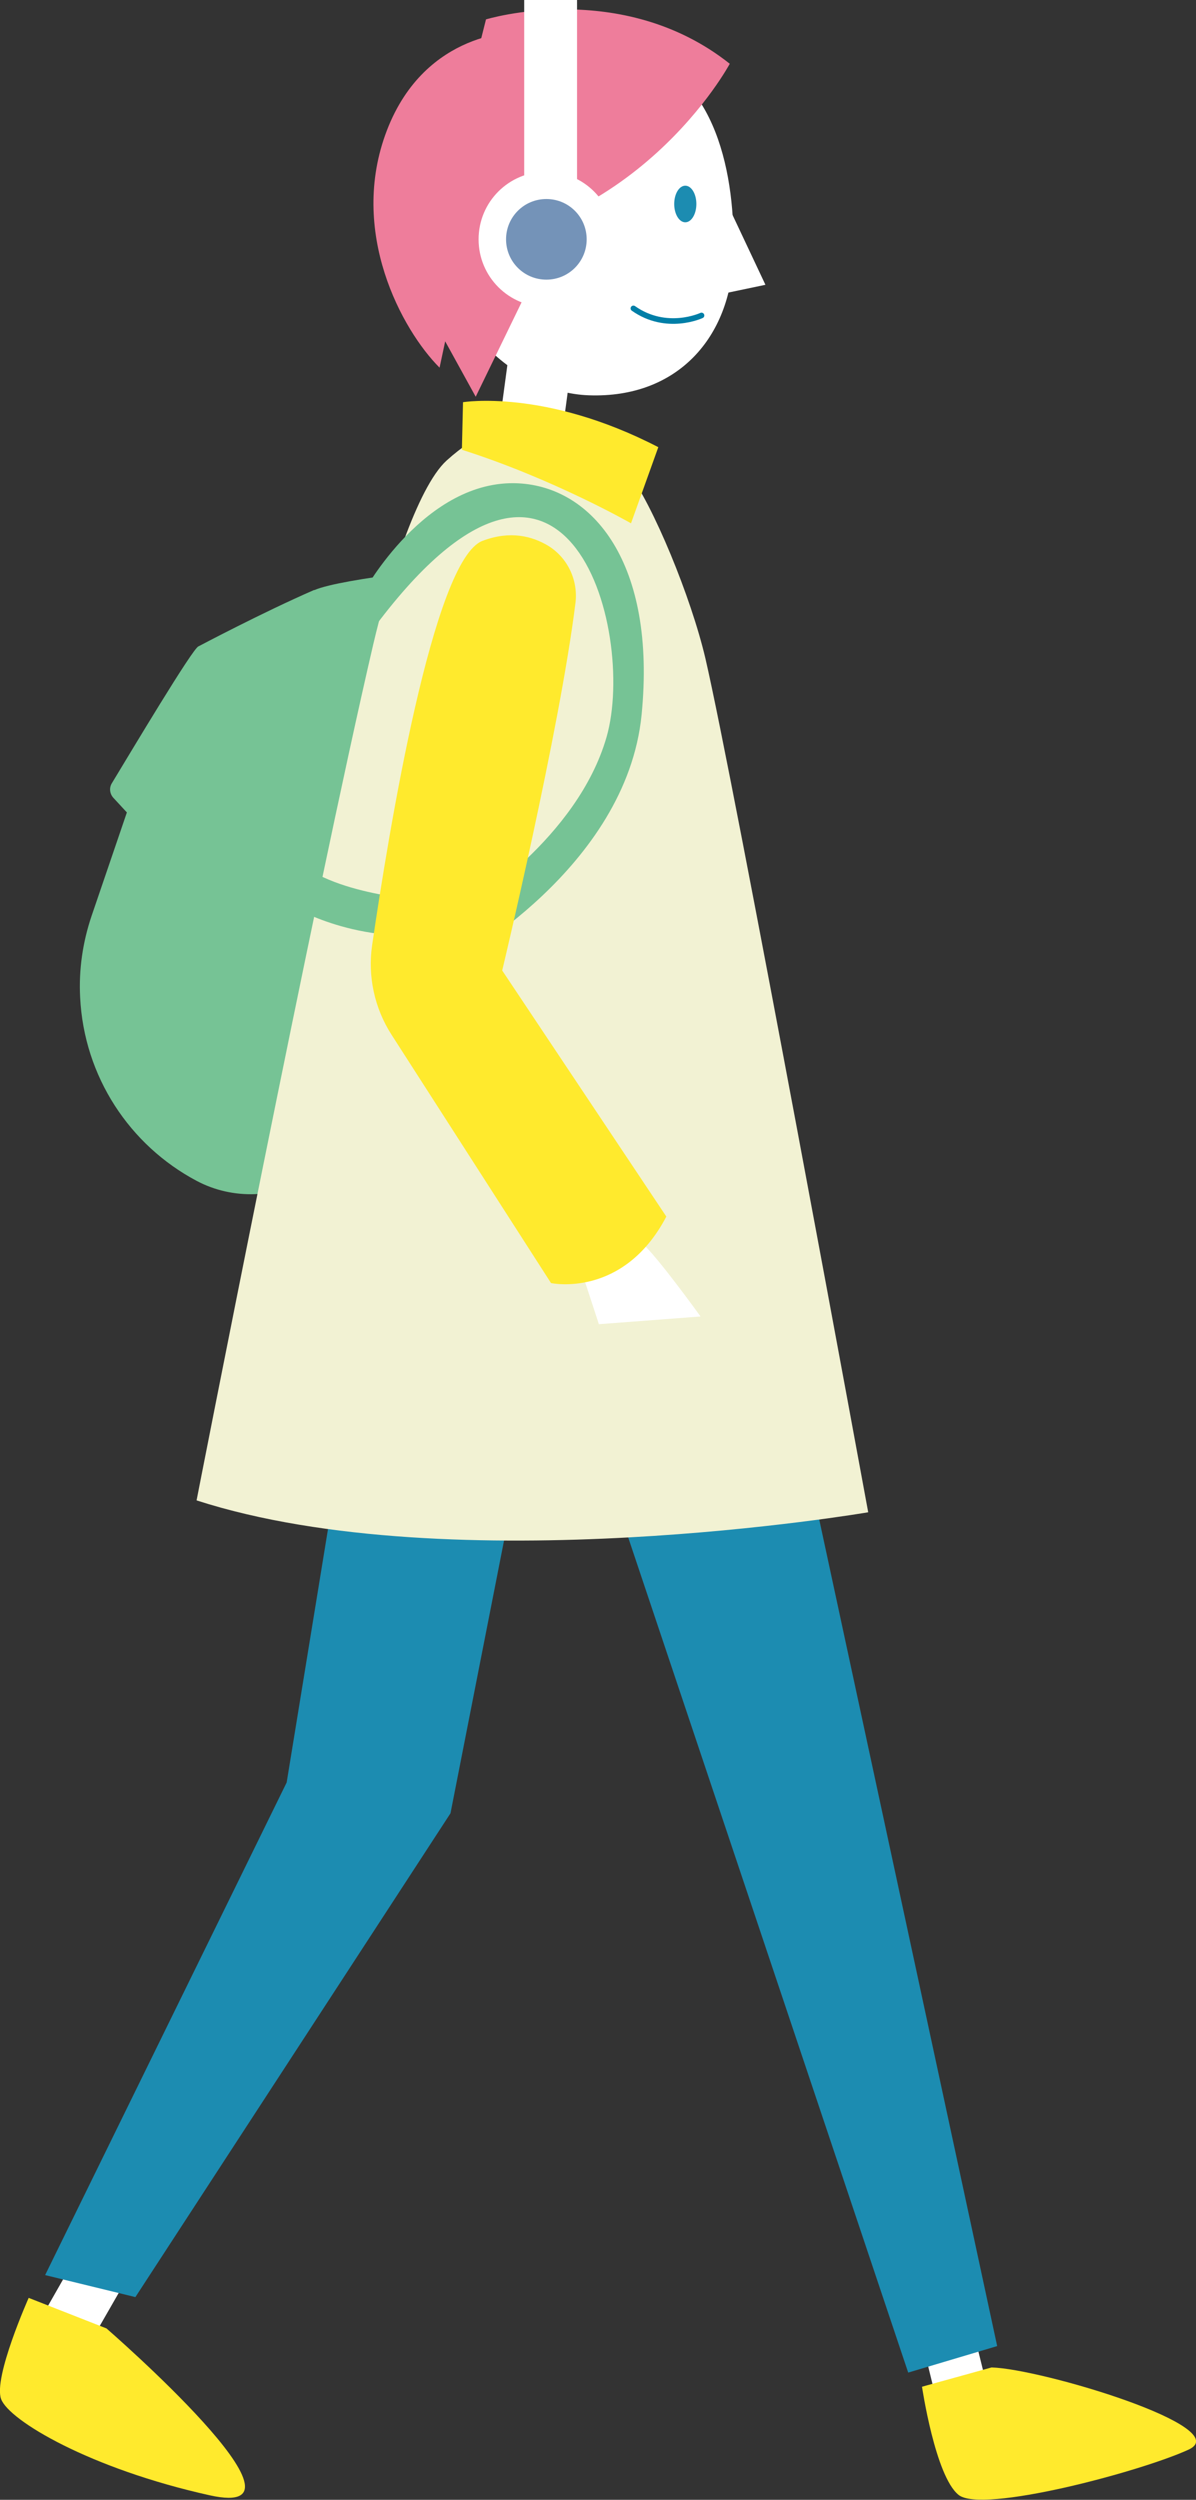
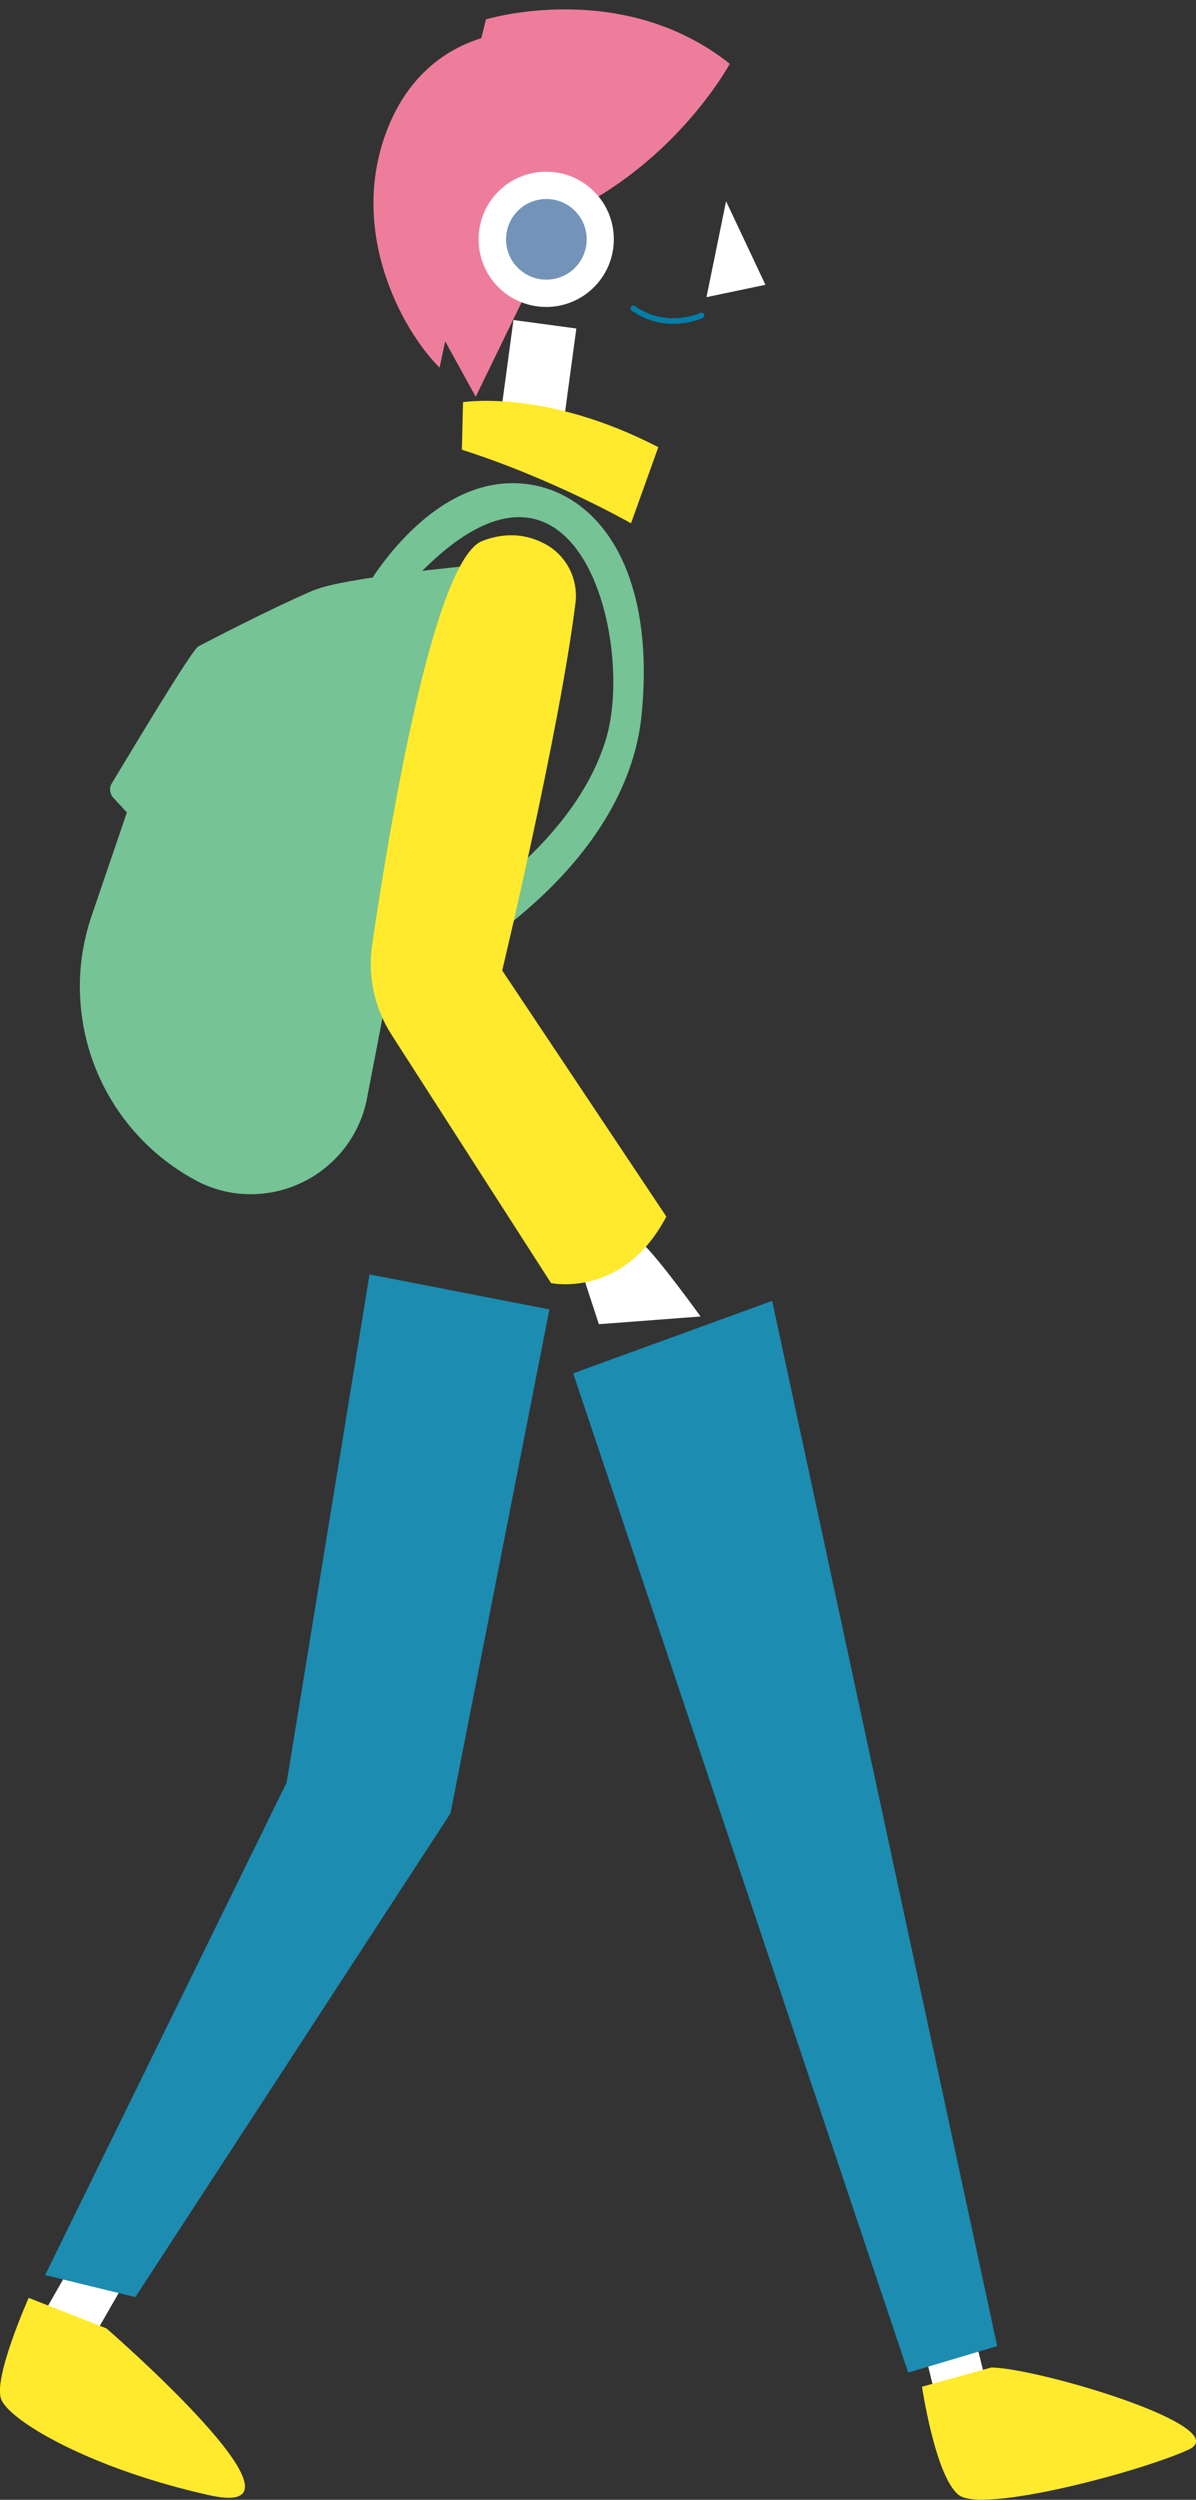
<svg xmlns="http://www.w3.org/2000/svg" id="_レイヤー_2" viewBox="0 0 74.47 155.63">
  <rect x="0" y="0" width="74.47" height="155.63" fill="#333333" stroke="none" />
  <defs>
    <style>.cls-1{fill:#f2f2d3;}.cls-2{fill:#7493b8;}.cls-3{fill:#76c395;}.cls-4{fill:none;stroke:#007ea7;stroke-linecap:round;stroke-linejoin:round;stroke-width:.35px;}.cls-5{fill:#ffea2d;}.cls-6{fill:#1c8cb1;}.cls-7{fill:#fff;}.cls-8{fill:#ee7d9b;}</style>
  </defs>
  <g id="_レイヤー_1-2">
    <path class="cls-3" d="M19.56,36.73c-3.22,1.4-7.2,3.51-7.2,3.51-.34.08-4.23,6.6-5.4,8.53-.17.28-.13.64.09.89l.85.92-2.2,6.45c-.55,1.63-.8,3.34-.71,5.06h0c.24,4.94,3.09,9.22,7.26,11.43,2.27,1.2,5.01,1.08,7.2-.25h0c1.82-1.11,3.07-2.94,3.43-5.04l6.36-33.01s-7.94.76-9.67,1.52Z" />
    <polygon class="cls-7" points="9.25 132.58 1.64 145.92 4.72 147.4 11.5 135.6 9.25 132.58" />
    <polygon class="cls-7" points="55.76 139.04 58.94 151.99 62.19 151.53 58.94 138.39 55.76 139.04" />
    <path class="cls-5" d="M1.79,143.05s-2.22,4.97-1.72,6.31c.5,1.34,5.55,4.34,12.99,5.99,7.44,1.65-6.43-10.39-6.43-10.39l-4.84-1.9Z" />
    <path class="cls-5" d="M57.41,148.59s.82,5.55,2.27,6.73c1.45,1.19,11.31-1.43,14.32-2.81,3.01-1.38-9.16-5.04-12.26-5.12l-4.33,1.2Z" />
    <polygon class="cls-6" points="2.81 141.64 8.43 143.01 28.05 112.89 34.21 81.52 23.01 79.34 17.85 110.97 2.81 141.64" />
    <polygon class="cls-6" points="56.55 147.71 62.09 146.06 48.08 80.99 35.69 85.5 56.55 147.71" />
-     <path class="cls-7" d="M39.33,3.2c-8.41-2.14-12.65,3.67-12.69,8.49-.08,8.03,5.24,12.75,10.02,12.92,5.58.2,8.84-3.68,9-8.66.16-4.98-1.04-11.4-6.33-12.75Z" />
-     <path class="cls-6" d="M43.36,12.7c0,.63-.31,1.14-.69,1.14s-.69-.51-.69-1.14.31-1.14.69-1.14.69.51.69,1.14Z" />
    <path class="cls-4" d="M43.68,19.64s-2.17,1.02-4.24-.44" />
    <polygon class="cls-7" points="45.21 12.53 47.66 17.73 43.99 18.5 45.21 12.53" />
    <path class="cls-8" d="M30.25,1.21s8.45-2.59,15.19,2.76c0,0-5.87,10.97-18.74,11.4l3.56-14.16Z" />
    <path class="cls-8" d="M32.3,1.99s-5.79-.17-8.21,6.13c-2.42,6.31.95,12.44,3.28,14.77l.35-1.64,1.9,3.45,7.43-15.29-4.75-7.43Z" />
-     <rect class="cls-7" x="32.64" width="3.29" height="16.51" />
    <path class="cls-7" d="M38.22,14.9c0,2.32-1.88,4.21-4.21,4.21s-4.21-1.88-4.21-4.21,1.88-4.21,4.21-4.21,4.21,1.88,4.21,4.21Z" />
    <path class="cls-2" d="M36.53,14.9c0,1.39-1.12,2.51-2.51,2.51s-2.51-1.12-2.51-2.51,1.12-2.51,2.51-2.51,2.51,1.12,2.51,2.51Z" />
    <rect class="cls-7" x="31.42" y="20.15" width="3.95" height="8.05" transform="translate(3.53 -4.25) rotate(7.69)" />
-     <path class="cls-1" d="M27.81,28.67c3.82-3.45,8.11-3.47,11.24.63,1.62,2.13,3.98,7.89,4.87,11.68,1.76,7.55,10.14,53.17,10.14,53.17,0,0-25.84,4.42-41.82-.74,0,0,7.34-37.56,11-53.29.88-3.77,2.72-9.77,4.57-11.45Z" />
    <path class="cls-5" d="M28.76,28.01l.07-2.97s5.11-.85,12.16,2.8l-1.7,4.74s-4.84-2.77-10.53-4.58Z" />
    <path class="cls-7" d="M34.87,75.05l2.42,7.39,6.33-.48s-2.7-3.75-3.63-4.55l-2.44-4.75-2.67,2.4Z" />
    <path class="cls-3" d="M22.64,36.86s3.84-7.06,9.63-6.77c4.64.23,8.61,4.97,7.68,14.41-.95,9.57-11.66,15.36-11.66,15.36l.79-3.45s6.87-4.19,8.69-10.53c1.9-6.64-2.59-23.33-14.94-6.17l-.19-2.84Z" />
    <path class="cls-3" d="M27.17,56.11s-5.81-.22-8.46-2.35l-.66,2.57s3.75,2.43,9.26,1.84l-.15-2.06Z" />
    <path class="cls-5" d="M35.83,37.56c.18-1.43-.48-2.84-1.71-3.59-.99-.59-2.35-.95-4.07-.3-3.08,1.15-5.85,18.13-6.88,25.18-.28,1.94.15,3.92,1.21,5.57l9.93,15.46s4.5.97,7.18-4.14l-10.22-15.32s3.57-14.9,4.56-22.87Z" />
  </g>
</svg>